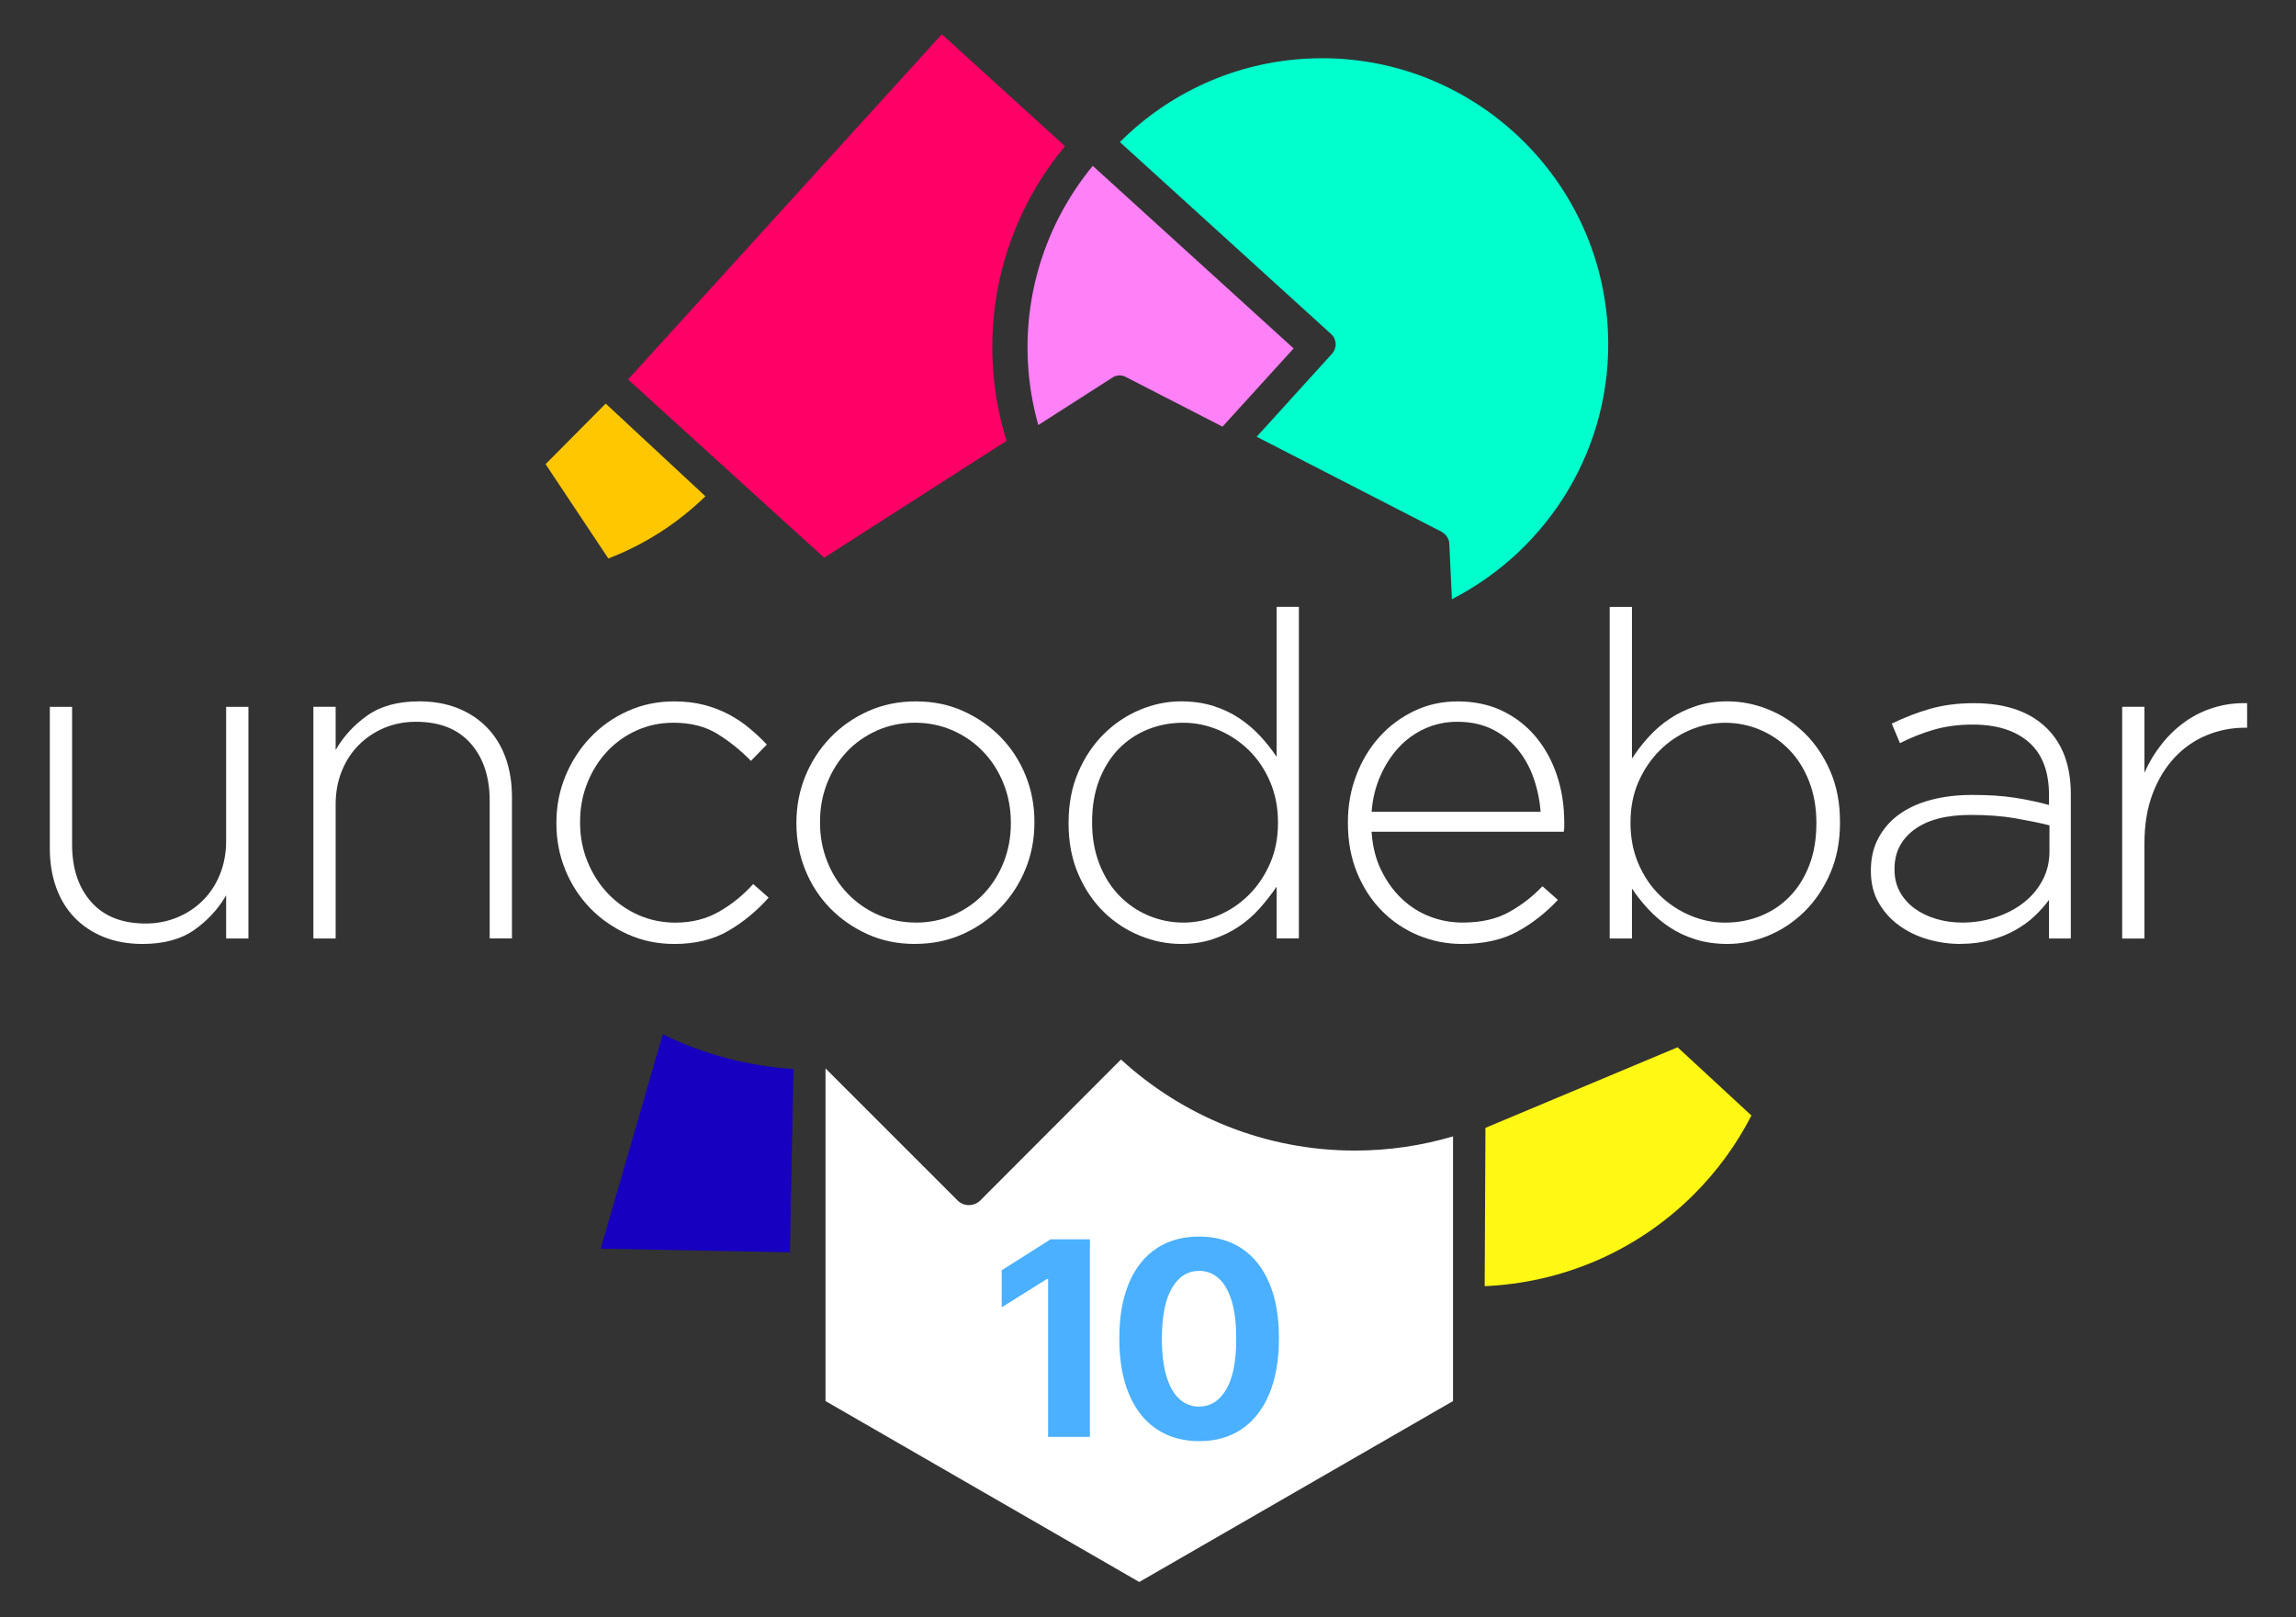
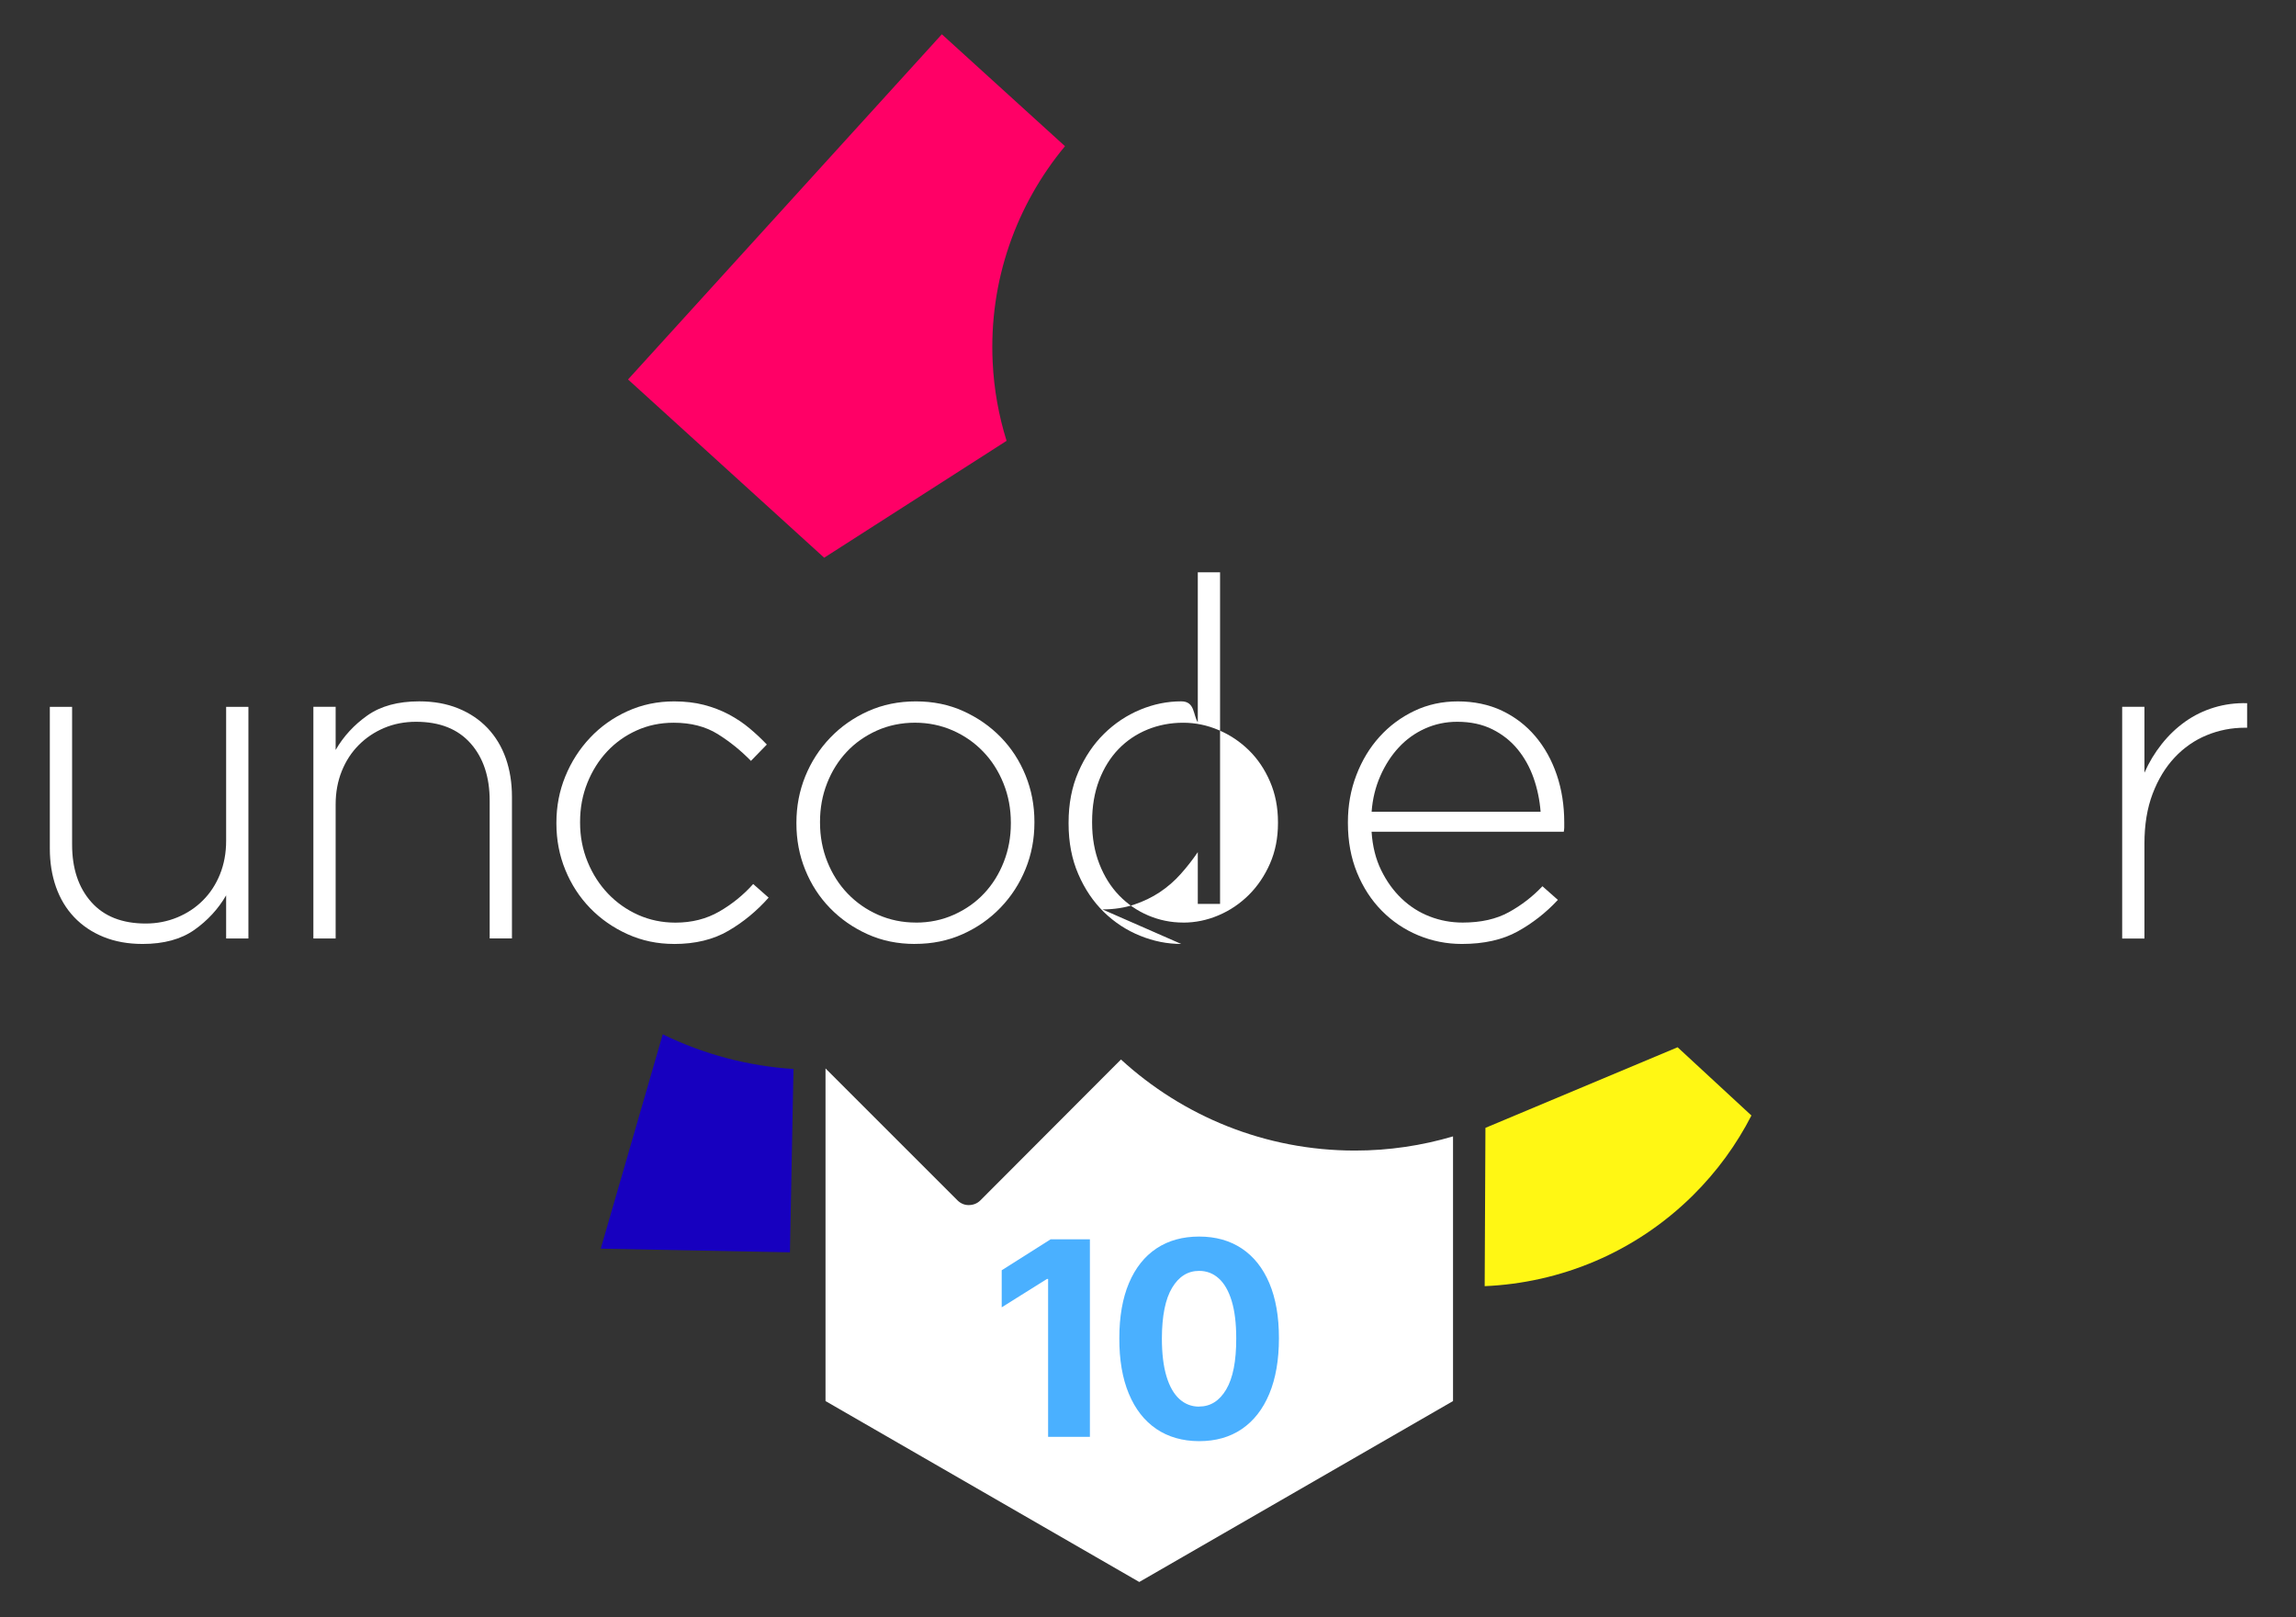
<svg xmlns="http://www.w3.org/2000/svg" viewBox="0 0 602.18 424.24">
  <rect x="0" y="0" width="602.18" height="424.24" fill="#333333" stroke="none" />
  <g fill="#fff">
    <path d="m37.39 247.62c-3.81 0-7.23-.62-10.25-1.85s-5.58-2.96-7.69-5.18-3.69-4.87-4.77-7.92c-1.07-3.06-1.61-6.41-1.61-10.07v-37.18h5.84v36.11c0 6.28 1.67 11.3 5.01 15.07 3.34 3.78 8.1 5.66 14.3 5.66 2.94 0 5.7-.54 8.28-1.61s4.83-2.56 6.73-4.47c1.91-1.91 3.4-4.19 4.47-6.85s1.61-5.58 1.61-8.76v-35.15h5.84v60.77h-5.84v-11.32c-2.07 3.57-4.85 6.59-8.34 9.06-3.5 2.46-8.02 3.69-13.58 3.69" />
    <path d="m82.19 185.41h5.84v11.32c2.06-3.57 4.84-6.59 8.34-9.06 3.5-2.46 8.02-3.69 13.58-3.69 3.81 0 7.23.62 10.25 1.85s5.58 2.96 7.69 5.18c2.1 2.23 3.69 4.87 4.77 7.92 1.07 3.06 1.61 6.42 1.61 10.07v37.18h-5.84v-36.11c0-6.27-1.67-11.3-5.01-15.07s-8.1-5.66-14.3-5.66c-3.02 0-5.8.54-8.34 1.61s-4.77 2.56-6.67 4.47c-1.91 1.91-3.4 4.19-4.47 6.85s-1.61 5.58-1.61 8.76v35.15h-5.84z" />
    <path d="m176.81 247.62c-4.37 0-8.44-.85-12.22-2.56s-7.05-3.99-9.82-6.85-4.94-6.19-6.5-10.01c-1.56-3.81-2.34-7.87-2.34-12.16v-.24c0-4.29.78-8.34 2.34-12.15s3.72-7.19 6.5-10.13c2.77-2.94 6.04-5.26 9.82-6.97 3.77-1.71 7.84-2.56 12.22-2.56 2.86 0 5.46.31 7.8.91 2.34.61 4.51 1.44 6.5 2.49 1.99 1.06 3.79 2.26 5.42 3.62s3.16 2.79 4.59 4.3l-4.17 4.29c-2.62-2.7-5.52-5.04-8.7-7.03-3.18-1.98-7.03-2.98-11.56-2.98-3.5 0-6.73.67-9.71 2.02-2.98 1.34-5.56 3.18-7.75 5.52-2.18 2.33-3.91 5.08-5.18 8.24s-1.91 6.56-1.91 10.2v.24c0 3.64.66 7.06 1.97 10.26s3.1 5.99 5.36 8.36c2.27 2.37 4.9 4.23 7.92 5.58 3.02 1.34 6.28 2.02 9.77 2.02 4.29 0 8.12-.97 11.5-2.92 3.37-1.95 6.33-4.35 8.88-7.21l4.05 3.57c-3.1 3.5-6.61 6.4-10.55 8.7-3.93 2.3-8.68 3.46-14.24 3.46" />
    <path d="m240.21 242.02c3.59 0 6.92-.69 10-2.08 3.07-1.38 5.71-3.24 7.9-5.58 2.19-2.33 3.91-5.08 5.15-8.24s1.86-6.52 1.86-10.08v-.24c0-3.64-.64-7.06-1.92-10.26s-3.05-5.99-5.33-8.36c-2.27-2.37-4.95-4.23-8.02-5.58-3.07-1.34-6.37-2.02-9.88-2.02s-6.92.69-10 2.07c-3.07 1.39-5.71 3.24-7.9 5.58-2.19 2.33-3.91 5.08-5.15 8.24s-1.85 6.52-1.85 10.08v.24c0 3.64.64 7.06 1.92 10.26s3.05 5.99 5.33 8.36 4.95 4.23 8.02 5.58c3.07 1.34 6.36 2.02 9.88 2.02m-.25 5.61c-4.53 0-8.68-.85-12.45-2.56-3.78-1.71-7.05-3.99-9.83-6.85s-4.94-6.19-6.49-10.01c-1.55-3.81-2.32-7.87-2.32-12.16v-.24c0-4.29.78-8.34 2.32-12.15 1.55-3.81 3.73-7.19 6.55-10.13s6.14-5.26 9.95-6.97 7.98-2.56 12.51-2.56 8.68.85 12.45 2.56 7.05 3.99 9.83 6.85 4.95 6.2 6.49 10.01c1.55 3.81 2.32 7.86 2.32 12.15v.24c0 4.29-.77 8.34-2.32 12.15s-3.73 7.19-6.55 10.13-6.14 5.26-9.95 6.97-7.99 2.56-12.51 2.56" />
-     <path d="m310.33 242.02c3.19 0 6.27-.64 9.26-1.91s5.63-3.06 7.95-5.36c2.31-2.3 4.16-5.05 5.55-8.22 1.39-3.18 2.09-6.71 2.09-10.61v-.24c0-3.89-.7-7.45-2.09-10.66-1.39-3.22-3.24-5.96-5.55-8.22s-4.96-4.03-7.95-5.3-6.07-1.91-9.26-1.91c-3.34 0-6.47.6-9.38 1.79s-5.44 2.9-7.59 5.12c-2.15 2.23-3.84 4.95-5.08 8.16-1.23 3.22-1.85 6.85-1.85 10.9v.24c0 3.97.64 7.59 1.91 10.84 1.27 3.26 3.01 6.02 5.2 8.28s4.74 4.01 7.64 5.24c2.91 1.23 5.95 1.85 9.14 1.85m-.52 5.61c-3.65 0-7.25-.71-10.78-2.15-3.54-1.43-6.69-3.49-9.47-6.19s-5.03-6.02-6.73-9.95c-1.71-3.93-2.56-8.36-2.56-13.29v-.24c0-4.93.85-9.35 2.56-13.29 1.71-3.93 3.95-7.27 6.73-10.01s5.94-4.85 9.47-6.32 7.13-2.2 10.78-2.2c3.02 0 5.8.4 8.34 1.19 2.54.8 4.83 1.87 6.85 3.22 2.03 1.35 3.85 2.9 5.48 4.65s3.08 3.57 4.35 5.48v-39.33h5.84v86.99h-5.84v-13.58c-1.35 1.99-2.84 3.89-4.47 5.72s-3.46 3.42-5.48 4.77-4.29 2.44-6.79 3.28c-2.5.83-5.27 1.25-8.28 1.25" />
+     <path d="m310.33 242.02c3.19 0 6.27-.64 9.26-1.91s5.63-3.06 7.95-5.36c2.31-2.3 4.16-5.05 5.55-8.22 1.39-3.18 2.09-6.71 2.09-10.61v-.24c0-3.89-.7-7.45-2.09-10.66-1.39-3.22-3.24-5.96-5.55-8.22s-4.96-4.03-7.95-5.3-6.07-1.91-9.26-1.91c-3.34 0-6.47.6-9.38 1.79s-5.44 2.9-7.59 5.12c-2.15 2.23-3.84 4.95-5.08 8.16-1.23 3.22-1.85 6.85-1.85 10.9v.24c0 3.97.64 7.59 1.91 10.84 1.27 3.26 3.01 6.02 5.2 8.28s4.74 4.01 7.64 5.24c2.91 1.23 5.95 1.85 9.14 1.85m-.52 5.61c-3.65 0-7.25-.71-10.78-2.15-3.54-1.43-6.69-3.49-9.47-6.19s-5.03-6.02-6.73-9.95c-1.71-3.93-2.56-8.36-2.56-13.29v-.24c0-4.93.85-9.35 2.56-13.29 1.71-3.93 3.95-7.27 6.73-10.01s5.94-4.85 9.47-6.32 7.13-2.2 10.78-2.2s3.08 3.57 4.35 5.48v-39.33h5.84v86.99h-5.84v-13.58c-1.35 1.99-2.84 3.89-4.47 5.72s-3.46 3.42-5.48 4.77-4.29 2.44-6.79 3.28c-2.5.83-5.27 1.25-8.28 1.25" />
    <path d="m404.06 212.94c-.24-3.1-.86-6.06-1.85-8.88-1-2.82-2.39-5.32-4.18-7.51-1.79-2.18-4-3.93-6.63-5.24s-5.7-1.97-9.2-1.97c-3.03 0-5.85.6-8.48 1.79s-4.92 2.84-6.87 4.95c-1.95 2.1-3.57 4.61-4.84 7.51s-2.03 6.02-2.27 9.35h44.33zm-20.67 34.68c-3.98 0-7.78-.76-11.41-2.26-3.62-1.51-6.81-3.65-9.56-6.44-2.75-2.78-4.92-6.12-6.51-10.01s-2.39-8.22-2.39-12.99v-.24c0-4.37.73-8.48 2.21-12.33 1.47-3.85 3.49-7.21 6.08-10.07 2.58-2.86 5.62-5.12 9.12-6.79 3.49-1.67 7.31-2.5 11.44-2.5s8.14.81 11.56 2.44 6.34 3.87 8.76 6.73 4.29 6.22 5.6 10.07 1.97 8.04 1.97 12.57v1.25c0 .28-.04.66-.12 1.13h-50.41c.24 3.79 1.08 7.16 2.51 10.08 1.43 2.93 3.23 5.42 5.38 7.47s4.6 3.62 7.35 4.68c2.75 1.07 5.63 1.6 8.66 1.6 4.78 0 8.82-.91 12.13-2.74s6.23-4.09 8.78-6.79l4.05 3.58c-3.1 3.34-6.62 6.1-10.56 8.28s-8.82 3.28-14.63 3.28" />
-     <path d="m452.5 242.02c3.34 0 6.47-.6 9.38-1.79s5.44-2.9 7.58-5.12c2.15-2.22 3.84-4.94 5.08-8.16 1.23-3.22 1.85-6.85 1.85-10.9v-.24c0-3.97-.64-7.58-1.91-10.84s-3.01-6.02-5.2-8.28-4.74-4.01-7.65-5.24-5.95-1.85-9.14-1.85-6.27.64-9.26 1.91-5.63 3.06-7.94 5.36c-2.31 2.31-4.16 5.05-5.56 8.22-1.39 3.18-2.09 6.71-2.09 10.6v.24c0 3.89.7 7.45 2.09 10.67s3.24 5.96 5.56 8.22c2.31 2.26 4.96 4.03 7.94 5.3 2.99 1.27 6.07 1.91 9.26 1.91m.55 5.59c-3.02 0-5.8-.4-8.34-1.19s-4.83-1.87-6.85-3.22c-2.03-1.35-3.85-2.9-5.48-4.65s-3.08-3.57-4.35-5.48v13.11h-5.84v-86.99h5.84v39.8c1.27-1.98 2.74-3.89 4.41-5.72s3.51-3.42 5.54-4.77 4.29-2.44 6.79-3.28c2.5-.83 5.26-1.25 8.28-1.25 3.65 0 7.25.71 10.78 2.14s6.69 3.5 9.47 6.2 5.02 6.02 6.73 9.95 2.56 8.36 2.56 13.29v.24c0 4.93-.85 9.35-2.56 13.29-1.71 3.93-3.95 7.27-6.73 10.01s-5.94 4.85-9.47 6.32c-3.54 1.47-7.13 2.2-10.78 2.2" />
-     <path d="m514.52 242.02c3.1 0 6.04-.46 8.82-1.37s5.22-2.17 7.33-3.8c2.1-1.62 3.77-3.58 5-5.88 1.23-2.29 1.85-4.82 1.85-7.59v-6.88c-2.54-.63-5.52-1.24-8.94-1.84-3.41-.59-7.31-.89-11.68-.89-6.43 0-11.38 1.29-14.84 3.86-3.45 2.57-5.18 5.99-5.18 10.26v.24c0 2.22.48 4.17 1.43 5.87s2.24 3.15 3.87 4.33c1.63 1.19 3.52 2.1 5.66 2.73 2.15.63 4.37.95 6.67.95m-.35 5.61c-2.86 0-5.68-.4-8.46-1.19s-5.29-1.99-7.51-3.58c-2.23-1.59-4.03-3.57-5.42-5.96-1.39-2.38-2.09-5.16-2.09-8.34v-.24c0-3.18.65-6 1.97-8.46 1.31-2.46 3.12-4.53 5.42-6.2s5.08-2.94 8.34-3.81 6.87-1.31 10.85-1.31c4.29 0 7.98.24 11.08.72s6.12 1.11 9.06 1.91v-2.61c0-6.16-1.77-10.78-5.3-13.86-3.54-3.08-8.44-4.62-14.72-4.62-3.74 0-7.15.46-10.25 1.37s-6.04 2.08-8.82 3.51l-2.15-5.13c3.34-1.62 6.71-2.92 10.13-3.9 3.41-.97 7.23-1.46 11.44-1.46 8.34 0 14.74 2.23 19.19 6.67 4.13 4.13 6.2 9.85 6.2 17.16v37.89h-5.72v-10.13c-1.03 1.43-2.29 2.84-3.75 4.23-1.47 1.39-3.16 2.62-5.07 3.69-1.9 1.07-4.07 1.95-6.49 2.62-2.43.67-5.07 1.01-7.92 1.01" />
    <path d="m556.59 185.41h5.84v17.28c1.19-2.7 2.7-5.2 4.53-7.51 1.83-2.3 3.89-4.27 6.19-5.9s4.83-2.86 7.57-3.69 5.62-1.21 8.64-1.13v6.44h-.6c-3.5 0-6.83.66-10.01 1.97s-5.98 3.26-8.4 5.84-4.35 5.76-5.78 9.53c-1.43 3.78-2.14 8.12-2.14 13.05v24.91h-5.84v-60.77z" />
  </g>
-   <path d="m295.39 98.95c-1.16-.7-2.67-.63-3.76.18l-19.31 12.37c-1.51-5.37-2.47-10.98-2.74-16.78-.92-19.33 5.6-37.33 17.02-51.21l52.68 47.89-18.65 20.52z" fill="#ff80f7" />
-   <path d="m185.01 130.19c-7.22 7.03-15.86 12.62-25.46 16.31l-16.46-24.74 15.77-15.89z" fill="#ffc700" />
-   <path d="m380.8 157.17-.69-14.58c-.06-1.32-.87-2.41-2.03-3.1l-48.49-24.92 19.72-21.73c1.43-1.58 1.32-3.83-.25-5.26l-55.35-50.31c12.74-12.75 30.08-20.98 49.46-21.91 41.34-1.97 76.57 30.06 78.54 71.39 1.45 30.35-15.45 57.4-40.9 70.42" fill="#0fc" />
  <path d="m247.02 8.99 32.3 29.36c-12.72 15.32-19.99 35.23-18.97 56.63.34 7.18 1.6 14.1 3.65 20.66l-47.84 30.66-51.44-46.76z" fill="#f06" />
  <path d="m459.35 292.63c-3.89 7.58-9.01 14.68-15.39 20.99-15.18 15.01-34.76 22.92-54.57 23.77l.2-41.53 50.4-21.14 19.37 17.91z" fill="#fff714" />
  <path d="m208.11 280.42-.93 48.09-49.62-.96 16.26-56.23c10.82 5.3 22.49 8.34 34.29 9.1" fill="#1700bf" />
  <path d="m355.37 301.82c-23.63 0-45.18-9.06-61.37-23.89l-36.87 36.95c-.83.83-1.87 1.24-3.11 1.24-1.04 0-2.07-.41-2.9-1.24l-34.61-34.61v87.26l82.29 47.46 82.29-47.46v-69.43c-8.16 2.41-16.78 3.72-25.7 3.72z" fill="#fff" />
  <path d="m285.85 325.1v51.82h-10.96v-41.42h-.3l-11.87 7.44v-9.72l12.83-8.12z" fill="#4ab0ff" />
  <path d="m314.49 378.05c-4.35-.02-8.09-1.09-11.22-3.21-3.13-2.13-5.53-5.2-7.21-9.24-1.68-4.03-2.51-8.88-2.49-14.55 0-5.65.84-10.47 2.52-14.45s4.08-7.01 7.21-9.1c3.13-2.08 6.86-3.12 11.2-3.12s8.07 1.05 11.2 3.14 5.54 5.12 7.22 9.1 2.52 8.78 2.51 14.43c0 5.68-.84 10.54-2.52 14.57s-4.08 7.11-7.2 9.24-6.86 3.19-11.21 3.19zm0-9.08c2.97 0 5.34-1.49 7.11-4.48s2.65-7.46 2.63-13.43c0-3.93-.4-7.2-1.2-9.82-.8-2.61-1.93-4.58-3.39-5.89-1.46-1.32-3.18-1.97-5.15-1.97-2.95 0-5.31 1.48-7.08 4.43s-2.66 7.37-2.68 13.26c0 3.98.4 7.3 1.2 9.96s1.94 4.65 3.4 5.97 3.19 1.99 5.16 1.99z" fill="#4ab0ff" />
</svg>